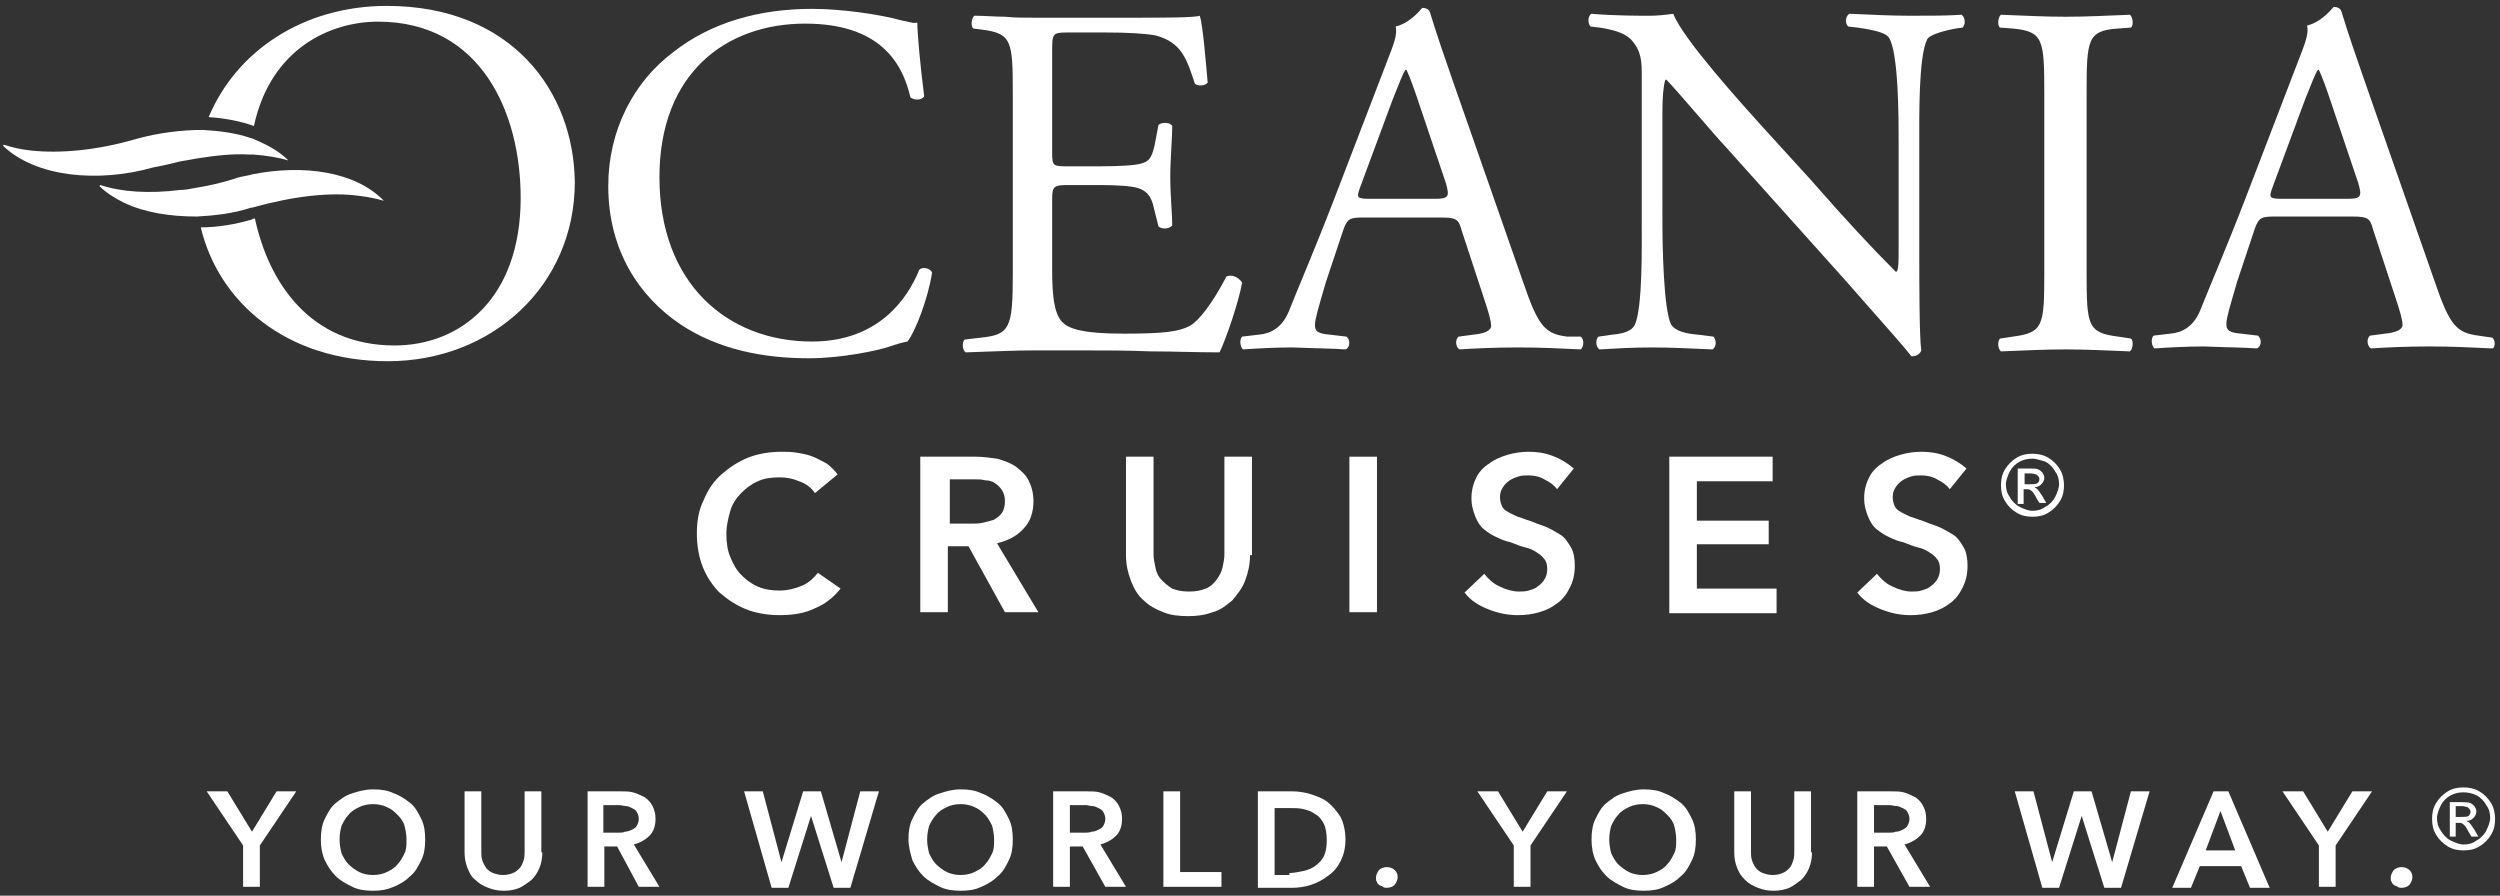
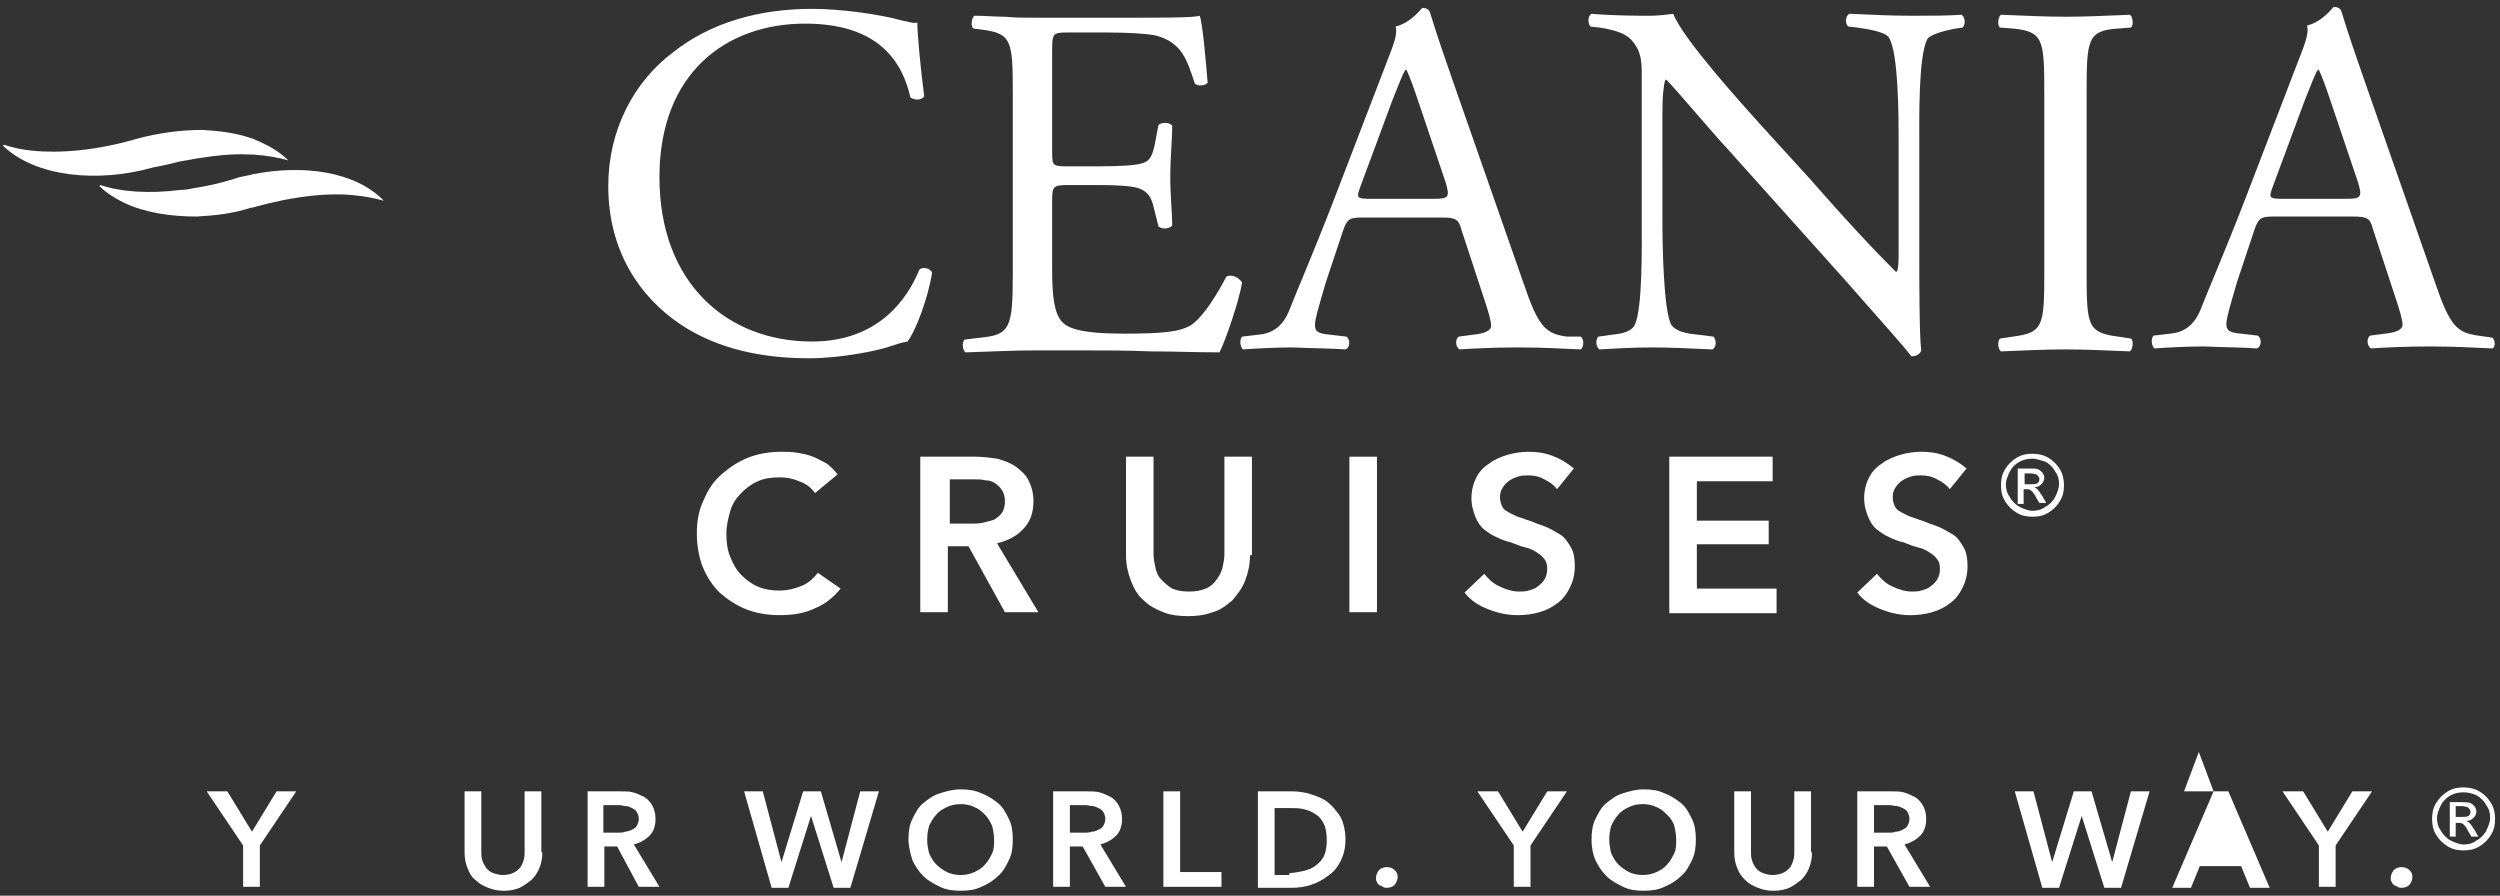
<svg xmlns="http://www.w3.org/2000/svg" id="OC_H_White" x="0px" y="0px" viewBox="0 0 254 91" style="enable-background:new 0 0 254 91;" xml:space="preserve">
  <rect x="0" y="0" width="254" height="91" fill="#333333" stroke="none" />
  <style type="text/css"> .st0{fill:#FFFFFF;} </style>
  <g>
    <g>
      <g>
-         <path class="st0" d="M39.3,0.6c-8.5,0-15.3,4.6-18.1,11.3c1.6,0.1,3.2,0.4,4.6,0.9c1.7-7.9,7.8-10.6,12.6-10.6 c10.5,0,14.5,9.3,14.5,17.9c0,10.3-6.2,15-12.8,15c-8.6,0-12.8-6.4-14.2-12.9c-0.1,0-0.2,0-0.3,0.1c-1.7,0.5-3.5,0.8-5.2,0.8 c1.8,7.6,8.7,13.6,19,13.6c10.6,0,19-7.7,19-18.2C58.3,9.3,52,0.6,39.3,0.6z" />
        <path class="st0" d="M93.4,27.4c-1.2,3-4.2,7.3-10.9,7.3c-8.6,0-15.5-5.9-15.5-16.7c0-10.6,6.8-15.6,14.8-15.6 c7.6,0,9.9,4,10.7,7.5c0.4,0.3,1.1,0.3,1.4-0.1c-0.4-3.1-0.7-6.4-0.7-7.5c-0.5,0.1-0.8-0.1-1.5-0.2c-2.5-0.7-6.4-1.2-9.2-1.2 c-5.4,0-10.3,1.4-14.1,4.4c-4,3-6.6,7.9-6.6,13.6c0,6.6,3.2,11.3,7.4,14.1c3.8,2.5,8.3,3.4,13,3.4c3.3,0,7.1-0.8,8.2-1.2 c0.6-0.2,1.2-0.4,1.8-0.5c0.8-1,2.1-4.4,2.5-7C94.5,27.2,93.7,27.1,93.4,27.4z" />
        <path class="st0" d="M124.6,28.1c-1.4,2.7-2.8,4.5-3.7,5c-1.1,0.6-2.7,0.8-6.7,0.8c-4.6,0-5.7-0.6-6.3-1.2c-0.8-0.9-1-2.6-1-5.3 v-7.2c0-1.3,0.2-1.4,1.7-1.4h3c2,0,3.3,0.1,4,0.3c1,0.3,1.4,1,1.6,1.9l0.5,2c0.3,0.3,1.1,0.3,1.4-0.1c0-1.1-0.2-3.1-0.2-4.9 c0-1.9,0.2-3.9,0.2-5.2c-0.2-0.4-1.1-0.4-1.4-0.1l-0.4,2.1c-0.3,1.3-0.6,1.6-1.3,1.8c-0.6,0.2-2.2,0.3-4.4,0.3h-3 c-1.6,0-1.7,0-1.7-1.4V5.3c0-1.9,0-2,1.6-2h3.8c2.3,0,4,0.1,5.1,0.3c2.7,0.7,3.2,2.5,4,4.9c0.3,0.3,1.1,0.2,1.3-0.1 c-0.2-2.3-0.5-5.9-0.8-6.8c-0.6,0.2-3.7,0.2-7,0.2h-9.8c-1,0-2,0-3-0.1c-1,0-2-0.1-3.1-0.1c-0.3,0.2-0.4,1.1-0.1,1.3l0.8,0.1 c3.1,0.4,3.2,1.1,3.2,6.5v18.4c0,5.4-0.3,6.1-3.2,6.4l-1.7,0.2c-0.3,0.3-0.2,1.1,0.1,1.3c3.1-0.1,4.9-0.2,7.1-0.2h4.7 c2.3,0,4.6,0,7,0.1c2.3,0,4.6,0.1,7,0.1c0.7-1.4,2-5.3,2.3-7.1C125.7,28,125,27.9,124.6,28.1z" />
        <path class="st0" d="M194.1,1.6c-2,0-3.8-0.1-6.2-0.2c-0.4,0.2-0.5,1-0.1,1.3l0.9,0.1c2.1,0.3,2.9,0.6,3.2,1c1,1.5,1,8.2,1,10.6 v11c0,1.1,0,1.9-0.2,2.2h-0.1c-2.5-2.5-5.1-5.3-8.6-9.3l-5.1-5.6c-1.7-1.9-7.9-8.7-8.9-11.3c-0.7,0.1-1.6,0.2-2.4,0.2 c-0.9,0-3.7,0-5.9-0.2c-0.4,0.2-0.4,1-0.1,1.3l0.9,0.1c1.3,0.2,2.5,0.5,3.2,1.2c1.1,1.2,1.1,2.3,1.1,3.7v14.8 c0,2.5,0.1,8.7-0.7,10.5c-0.3,0.6-1.1,0.9-2.3,1l-1.4,0.2c-0.3,0.3-0.3,1,0.1,1.3c1.8-0.1,3.2-0.2,5.4-0.2c1.9,0,3.8,0.1,6.1,0.2 c0.4-0.3,0.4-0.9,0.1-1.3l-1.6-0.2c-1.3-0.1-2.3-0.4-2.7-1c-0.8-1.5-0.9-8.2-0.9-10.6V11.4c0-1.5,0.1-2.7,0.3-3.3h0.1 c1.1,1.1,4.6,5.3,6.1,6.9l12.1,13.5c4.5,5.1,6.1,6.9,6.7,7.7c0.6,0,0.9-0.3,1-0.6c-0.2-1.3-0.2-7.4-0.2-9V14.5 c0-2.4-0.1-8.7,0.8-10.5c0.2-0.4,1.3-0.8,2.9-1.1l0.7-0.1c0.3-0.3,0.3-1-0.1-1.3C197.7,1.6,196.3,1.6,194.1,1.6z" />
        <path class="st0" d="M215.2,2.9l1.3-0.1c0.3-0.2,0.2-1.1-0.1-1.3c-2.6,0.1-4.4,0.2-6.5,0.2c-2.2,0-4-0.1-6.6-0.2 c-0.3,0.2-0.4,1.1-0.1,1.3l1.3,0.1c3.1,0.3,3.2,1.1,3.2,6.6v18.2c0,5.4-0.1,6.1-3.2,6.5l-1.3,0.2c-0.3,0.3-0.2,1.1,0.1,1.3 c2.6-0.1,4.4-0.2,6.6-0.2c2.1,0,3.9,0.1,6.5,0.2c0.3-0.2,0.4-1.1,0.1-1.3l-1.3-0.2c-3.1-0.4-3.2-1.1-3.2-6.5V9.4 C212,4,212.1,3.1,215.2,2.9z" />
        <g>
          <path class="st0" d="M159.2,34.2c-2.2-0.3-2.9-1-4.4-5.4l-7.2-20.6c-0.8-2.3-1.6-4.6-2.3-6.9c-0.1-0.4-0.5-0.5-0.8-0.5 c-0.6,0.7-1.5,1.6-2.7,1.9c0.2,0.8-0.2,1.8-0.9,3.6l-5.3,13.8c-2.2,5.7-3.7,9.1-4.6,11.4c-0.7,1.8-1.9,2.4-3.1,2.5l-1.7,0.2 c-0.3,0.3-0.2,1.1,0.1,1.3c1.4-0.1,3.3-0.2,5-0.2c2.5,0.1,4.1,0.1,5.4,0.2c0.5-0.2,0.5-1,0.1-1.3l-1.7-0.2 c-1.3-0.1-1.5-0.4-1.5-1c0-0.6,0.4-1.9,1.1-4.3l1.8-5.4c0.4-1.1,0.7-1.2,2-1.2h7.9c1.6,0,1.8,0.2,2.1,1.3l2.3,7 c0.4,1.2,0.7,2.2,0.7,2.7c0,0.5-0.7,0.8-1.8,0.9l-1.5,0.2c-0.4,0.3-0.3,1.1,0.1,1.3c1.5-0.1,3.5-0.2,6-0.2 c2.3,0,4.2,0.1,6.3,0.2c0.3-0.2,0.4-1,0-1.3L159.2,34.2z M145.7,20.2h-6.4c-1.5,0-1.5-0.1-1.1-1.2l3.3-8.9 c0.6-1.5,1.1-2.8,1.3-3h0.1c0.3,0.6,0.8,2,1.2,3.2l2.8,8.3C147.3,20,147.2,20.2,145.7,20.2z" />
          <path class="st0" d="M253.2,34.3l-1.4-0.2c-2.2-0.3-2.9-1-4.4-5.4l-7.2-20.6c-0.8-2.3-1.6-4.6-2.3-6.9c-0.1-0.4-0.5-0.5-0.8-0.5 c-0.6,0.7-1.5,1.6-2.7,1.9c0.2,0.8-0.2,1.8-0.9,3.6l-5.3,13.8c-2.2,5.7-3.7,9.1-4.6,11.4c-0.7,1.8-1.9,2.4-3.1,2.5l-1.7,0.2 c-0.3,0.3-0.2,1.1,0.1,1.3c1.4-0.1,3.3-0.2,5-0.2c2.5,0.1,4.1,0.1,5.4,0.2c0.5-0.2,0.5-1,0.1-1.3l-1.7-0.2 c-1.3-0.1-1.5-0.4-1.5-1c0-0.6,0.4-1.9,1.1-4.3l1.8-5.4c0.4-1.1,0.7-1.2,2-1.2h7.9c1.6,0,1.8,0.2,2.1,1.3l2.3,7 c0.4,1.2,0.7,2.2,0.7,2.7c0,0.5-0.7,0.8-1.8,0.9l-1.5,0.2c-0.4,0.3-0.3,1.1,0.1,1.3c1.5-0.1,3.5-0.2,6-0.2 c2.3,0,4.2,0.1,6.3,0.2C253.5,35.4,253.6,34.6,253.2,34.3z M238.4,20.2h-6.4c-1.5,0-1.5-0.1-1.1-1.2l3.3-8.9 c0.6-1.5,1.1-2.8,1.3-3h0.1c0.3,0.6,0.8,2,1.2,3.2l2.8,8.3C240,20,239.9,20.2,238.4,20.2z" />
        </g>
        <path class="st0" d="M25.7,15.7c-0.1,0-0.2,0-0.4,0" />
        <g>
          <path class="st0" d="M18.3,16.4c0.6-0.1,1.2-0.2,1.7-0.3c1.9-0.3,3.7-0.5,5.3-0.4c0.1,0,0.2,0,0.4,0c1.4,0.1,2.6,0.3,3.6,0.6 l0,0c-0.8-0.8-1.8-1.4-2.9-1.9c-0.3-0.1-0.6-0.3-1-0.4c-1.5-0.5-3.1-0.7-4.8-0.8c-2.2,0-4.5,0.3-6.7,0.9 c-4.1,1.2-7.8,1.5-10.7,1.2c-1-0.1-1.9-0.3-2.8-0.6l-0.1,0.1c3.3,3.2,9.7,3.8,15.3,2.2C16.7,16.8,17.5,16.6,18.3,16.4z" />
          <path class="st0" d="M25.7,17.7c-0.1,0-0.3,0.1-0.4,0.1c-0.5,0.1-1.1,0.2-1.6,0.4c-1.3,0.4-2.6,0.7-3.9,0.9 c-0.5,0.1-1,0.2-1.5,0.2c-3.2,0.4-6,0.2-8.1-0.5l-0.1,0.1c0.7,0.7,1.5,1.2,2.5,1.7c2.1,1,4.7,1.4,7.4,1.4 c1.8-0.1,3.7-0.3,5.5-0.9c0,0,0.1,0,0.1,0c4.3-1.2,8-1.6,10.9-1.2c0.9,0.1,1.8,0.3,2.5,0.5l0,0C36.1,17.4,30.8,16.7,25.7,17.7z" />
        </g>
      </g>
      <g>
        <path class="st0" d="M82.8,50.1c-0.4-0.6-1-1-1.6-1.2c-0.7-0.3-1.3-0.4-2-0.4c-0.8,0-1.6,0.1-2.2,0.4c-0.7,0.3-1.2,0.7-1.7,1.2 c-0.5,0.5-0.9,1.1-1.1,1.8s-0.4,1.5-0.4,2.3c0,0.9,0.1,1.7,0.4,2.4c0.3,0.7,0.6,1.3,1.1,1.8c0.5,0.5,1,0.9,1.7,1.2 c0.7,0.3,1.4,0.4,2.2,0.4c0.8,0,1.6-0.2,2.3-0.5c0.7-0.3,1.2-0.8,1.6-1.3l2.3,1.6c-0.7,0.9-1.6,1.6-2.6,2c-1,0.5-2.2,0.7-3.6,0.7 c-1.2,0-2.4-0.2-3.4-0.6c-1-0.4-1.9-1-2.7-1.7c-0.7-0.7-1.3-1.6-1.7-2.6c-0.4-1-0.6-2.2-0.6-3.4c0-1.3,0.2-2.4,0.7-3.4 c0.4-1,1-1.9,1.8-2.6c0.8-0.7,1.7-1.3,2.7-1.7s2.2-0.6,3.4-0.6c0.5,0,1,0,1.6,0.1c0.6,0.1,1.1,0.2,1.6,0.4c0.5,0.2,1,0.5,1.4,0.7 c0.4,0.3,0.8,0.7,1.1,1.1L82.8,50.1z" />
        <path class="st0" d="M93.6,46.4h5.5c0.7,0,1.5,0.1,2.2,0.2c0.7,0.2,1.3,0.4,1.9,0.8c0.5,0.4,1,0.8,1.3,1.4 c0.3,0.6,0.5,1.3,0.5,2.1c0,1.1-0.3,2.1-1,2.8c-0.6,0.7-1.5,1.2-2.7,1.5l4.2,7h-3.4l-3.7-6.7h-2.1v6.7h-2.8V46.4z M98.7,53.2 c0.4,0,0.8,0,1.2-0.1c0.4-0.1,0.8-0.2,1.1-0.3c0.3-0.2,0.6-0.4,0.8-0.7c0.2-0.3,0.3-0.7,0.3-1.2c0-0.4-0.1-0.8-0.3-1.1 c-0.2-0.3-0.4-0.5-0.7-0.7c-0.3-0.2-0.6-0.3-1-0.3c-0.4-0.1-0.7-0.1-1.1-0.1h-2.5v4.5H98.7z" />
        <path class="st0" d="M127,56.4c0,1-0.2,1.8-0.5,2.6c-0.3,0.8-0.8,1.4-1.3,2c-0.6,0.5-1.2,1-2,1.2c-0.8,0.3-1.6,0.4-2.5,0.4 c-0.9,0-1.8-0.1-2.5-0.4c-0.8-0.3-1.5-0.7-2-1.2c-0.6-0.5-1-1.2-1.3-2c-0.3-0.8-0.5-1.6-0.5-2.6v-10h2.8v9.9 c0,0.5,0.1,0.9,0.2,1.4c0.1,0.5,0.3,0.9,0.6,1.2s0.6,0.6,1.1,0.9c0.5,0.2,1,0.3,1.7,0.3c0.7,0,1.2-0.1,1.7-0.3 c0.5-0.2,0.8-0.5,1.1-0.9c0.3-0.4,0.5-0.8,0.6-1.2c0.1-0.5,0.2-0.9,0.2-1.4v-9.9h2.8V56.4z" />
        <path class="st0" d="M137.1,46.4h2.8v15.8h-2.8V46.4z" />
        <path class="st0" d="M158.2,49.7c-0.3-0.4-0.7-0.7-1.3-1c-0.5-0.3-1.1-0.4-1.6-0.4c-0.3,0-0.7,0-1,0.1c-0.3,0.1-0.6,0.2-0.9,0.4 c-0.3,0.2-0.5,0.4-0.7,0.7c-0.2,0.3-0.3,0.6-0.3,1c0,0.4,0.1,0.7,0.2,0.9c0.1,0.3,0.4,0.5,0.6,0.6c0.3,0.2,0.6,0.3,1,0.5 c0.4,0.1,0.8,0.3,1.2,0.4c0.5,0.2,1,0.4,1.6,0.6c0.5,0.2,1,0.5,1.5,0.8c0.5,0.3,0.8,0.8,1.1,1.3c0.3,0.5,0.4,1.2,0.4,1.9 c0,0.9-0.2,1.6-0.5,2.2c-0.3,0.6-0.7,1.2-1.3,1.6c-0.5,0.4-1.1,0.7-1.8,0.9c-0.7,0.2-1.4,0.3-2.2,0.3c-1,0-2-0.2-3-0.6 c-1-0.4-1.8-0.9-2.4-1.7l2-1.9c0.4,0.5,0.9,1,1.6,1.3c0.6,0.3,1.3,0.5,1.9,0.5c0.3,0,0.7,0,1-0.1c0.3-0.1,0.7-0.2,0.9-0.4 c0.3-0.2,0.5-0.4,0.7-0.7c0.2-0.3,0.3-0.7,0.3-1.1c0-0.4-0.1-0.8-0.3-1c-0.2-0.3-0.5-0.5-0.8-0.7c-0.3-0.2-0.7-0.4-1.2-0.5 c-0.4-0.1-0.9-0.3-1.4-0.5c-0.5-0.1-1-0.3-1.4-0.5c-0.5-0.2-0.9-0.5-1.3-0.8c-0.4-0.3-0.7-0.8-0.9-1.3c-0.2-0.5-0.4-1.1-0.4-1.9 c0-0.8,0.2-1.5,0.5-2.1c0.3-0.6,0.8-1.1,1.3-1.4c0.5-0.4,1.2-0.7,1.9-0.9c0.7-0.2,1.4-0.3,2.1-0.3c0.8,0,1.6,0.1,2.4,0.4 c0.8,0.3,1.5,0.7,2.2,1.3L158.2,49.7z" />
        <path class="st0" d="M169.6,46.4h10.5v2.5h-7.7v4h7.3v2.4h-7.3v4.5h8.1v2.5h-10.9V46.4z" />
        <path class="st0" d="M198.1,49.7c-0.3-0.4-0.7-0.7-1.3-1c-0.5-0.3-1.1-0.4-1.6-0.4c-0.3,0-0.7,0-1,0.1c-0.3,0.1-0.6,0.2-0.9,0.4 c-0.3,0.2-0.5,0.4-0.7,0.7c-0.2,0.3-0.3,0.6-0.3,1c0,0.4,0.1,0.7,0.2,0.9c0.1,0.3,0.4,0.5,0.6,0.6c0.3,0.2,0.6,0.3,1,0.5 c0.4,0.1,0.8,0.3,1.2,0.4c0.5,0.2,1,0.4,1.6,0.6c0.5,0.2,1,0.5,1.5,0.8c0.5,0.3,0.8,0.8,1.1,1.3c0.3,0.5,0.4,1.2,0.4,1.9 c0,0.9-0.2,1.6-0.5,2.2c-0.3,0.6-0.7,1.2-1.3,1.6c-0.5,0.4-1.1,0.7-1.8,0.9c-0.7,0.2-1.4,0.3-2.2,0.3c-1,0-2-0.2-3-0.6 c-1-0.4-1.8-0.9-2.4-1.7l2-1.9c0.4,0.5,0.9,1,1.6,1.3c0.6,0.3,1.3,0.5,1.9,0.5c0.3,0,0.7,0,1-0.1c0.3-0.1,0.7-0.2,0.9-0.4 c0.3-0.2,0.5-0.4,0.7-0.7c0.2-0.3,0.3-0.7,0.3-1.1c0-0.4-0.1-0.8-0.3-1c-0.2-0.3-0.5-0.5-0.8-0.7c-0.3-0.2-0.7-0.4-1.2-0.5 c-0.4-0.1-0.9-0.3-1.4-0.5c-0.5-0.1-1-0.3-1.4-0.5c-0.5-0.2-0.9-0.5-1.3-0.8c-0.4-0.3-0.7-0.8-0.9-1.3c-0.2-0.5-0.4-1.1-0.4-1.9 c0-0.8,0.2-1.5,0.5-2.1c0.3-0.6,0.8-1.1,1.3-1.4c0.5-0.4,1.2-0.7,1.9-0.9c0.7-0.2,1.4-0.3,2.1-0.3c0.8,0,1.6,0.1,2.4,0.4 c0.8,0.3,1.5,0.7,2.2,1.3L198.1,49.7z" />
      </g>
      <path class="st0" d="M118.8,16.6" />
      <g>
        <path class="st0" d="M206.5,46.1c0.5,0,1.1,0.1,1.6,0.4c0.5,0.3,0.9,0.7,1.2,1.2c0.3,0.5,0.4,1.1,0.4,1.6c0,0.6-0.1,1.1-0.4,1.6 c-0.3,0.5-0.7,0.9-1.2,1.2c-0.5,0.3-1,0.4-1.6,0.4s-1.1-0.1-1.6-0.4c-0.5-0.3-0.9-0.7-1.2-1.2c-0.3-0.5-0.4-1-0.4-1.6 c0-0.6,0.1-1.1,0.4-1.6c0.3-0.5,0.7-0.9,1.2-1.2C205.4,46.2,205.9,46.1,206.5,46.1z M206.5,46.6c-0.5,0-0.9,0.1-1.3,0.3 c-0.4,0.2-0.8,0.6-1,1c-0.2,0.4-0.4,0.9-0.4,1.3c0,0.5,0.1,0.9,0.4,1.3c0.2,0.4,0.6,0.8,1,1c0.4,0.2,0.9,0.4,1.3,0.4 s0.9-0.1,1.3-0.4c0.4-0.2,0.8-0.6,1-1c0.2-0.4,0.4-0.9,0.4-1.3c0-0.5-0.1-0.9-0.4-1.3c-0.2-0.4-0.6-0.8-1-1 C207.4,46.8,206.9,46.6,206.5,46.6z M205,51.1v-3.5h1.2c0.4,0,0.7,0,0.9,0.1c0.2,0.1,0.3,0.2,0.4,0.3c0.1,0.2,0.2,0.3,0.2,0.5 c0,0.3-0.1,0.5-0.3,0.7c-0.2,0.2-0.4,0.3-0.7,0.3c0.1,0.1,0.2,0.1,0.3,0.2c0.1,0.1,0.3,0.4,0.5,0.7l0.4,0.7h-0.7l-0.3-0.5 c-0.2-0.4-0.4-0.7-0.6-0.8c-0.1-0.1-0.3-0.1-0.4-0.1h-0.3v1.5H205z M205.6,49.2h0.7c0.3,0,0.5,0,0.7-0.1c0.1-0.1,0.2-0.2,0.2-0.4 c0-0.1,0-0.2-0.1-0.3c-0.1-0.1-0.1-0.1-0.2-0.2c-0.1,0-0.3-0.1-0.6-0.1h-0.6V49.2z" />
      </g>
    </g>
    <g>
      <g>
        <path class="st0" d="M24.7,85.9l-3.7-5.5h2.1l2.5,4.1l2.5-4.1h2l-3.7,5.5v4.2h-1.7V85.9z" />
-         <path class="st0" d="M32.6,85.3c0-0.8,0.1-1.5,0.4-2.1c0.3-0.6,0.6-1.2,1.1-1.6c0.5-0.4,1-0.8,1.7-1c0.6-0.2,1.3-0.4,2.1-0.4 c0.8,0,1.5,0.1,2.1,0.4c0.6,0.2,1.2,0.6,1.7,1c0.5,0.4,0.8,1,1.1,1.6c0.3,0.6,0.4,1.3,0.4,2.1c0,0.8-0.1,1.5-0.4,2.1 c-0.3,0.6-0.6,1.2-1.1,1.6c-0.5,0.5-1,0.8-1.7,1.1s-1.3,0.4-2.1,0.4c-0.8,0-1.5-0.1-2.1-0.4c-0.6-0.3-1.2-0.6-1.7-1.1 c-0.5-0.5-0.8-1-1.1-1.6C32.7,86.7,32.6,86,32.6,85.3z M34.5,85.3c0,0.5,0.1,1,0.2,1.4c0.2,0.4,0.4,0.8,0.7,1.1 c0.3,0.3,0.7,0.6,1.1,0.8c0.4,0.2,0.9,0.3,1.4,0.3c0.5,0,1-0.1,1.4-0.3c0.4-0.2,0.8-0.4,1.1-0.8c0.3-0.3,0.5-0.7,0.7-1.1 s0.2-0.9,0.2-1.4c0-0.5-0.1-1-0.2-1.4s-0.4-0.8-0.7-1.1c-0.3-0.3-0.6-0.6-1.1-0.8c-0.4-0.2-0.9-0.3-1.4-0.3c-0.5,0-1,0.1-1.4,0.3 c-0.4,0.2-0.8,0.4-1.1,0.8c-0.3,0.3-0.5,0.7-0.7,1.1C34.6,84.3,34.5,84.7,34.5,85.3z" />
        <path class="st0" d="M55.1,86.6c0,0.6-0.1,1.1-0.3,1.6s-0.5,0.9-0.8,1.2c-0.4,0.3-0.8,0.6-1.2,0.8c-0.5,0.2-1,0.3-1.6,0.3 s-1.1-0.1-1.6-0.3c-0.5-0.2-0.9-0.4-1.3-0.8c-0.4-0.3-0.6-0.7-0.8-1.2c-0.2-0.5-0.3-1-0.3-1.6v-6.2h1.7v6.1c0,0.3,0,0.6,0.1,0.9 c0.1,0.3,0.2,0.5,0.4,0.8c0.2,0.2,0.4,0.4,0.7,0.5c0.3,0.1,0.6,0.2,1,0.2s0.8-0.1,1-0.2c0.3-0.1,0.5-0.3,0.7-0.5 c0.2-0.2,0.3-0.5,0.4-0.8c0.1-0.3,0.1-0.6,0.1-0.9v-6.1h1.7V86.6z" />
        <path class="st0" d="M59.6,80.4H63c0.5,0,0.9,0,1.3,0.1c0.4,0.1,0.8,0.3,1.2,0.5c0.3,0.2,0.6,0.5,0.8,0.9 c0.2,0.4,0.3,0.8,0.3,1.3c0,0.7-0.2,1.3-0.6,1.7c-0.4,0.4-0.9,0.7-1.6,0.9l2.6,4.3h-2.1L62.7,86h-1.3v4.1h-1.7V80.4z M62.8,84.6 c0.3,0,0.5,0,0.7-0.1c0.2,0,0.5-0.1,0.7-0.2c0.2-0.1,0.4-0.2,0.5-0.4c0.1-0.2,0.2-0.4,0.2-0.7c0-0.3-0.1-0.5-0.2-0.7 c-0.1-0.2-0.3-0.3-0.5-0.4c-0.2-0.1-0.4-0.2-0.6-0.2c-0.2,0-0.5-0.1-0.7-0.1h-1.6v2.8H62.8z" />
        <path class="st0" d="M75.6,80.4h1.9l1.9,7.2h0l2.2-7.2h1.8l2.1,7.2h0l1.9-7.2h1.9l-2.9,9.8h-1.7l-2.3-7.3h0l-2.3,7.3h-1.7 L75.6,80.4z" />
        <path class="st0" d="M92.3,85.3c0-0.8,0.1-1.5,0.4-2.1c0.3-0.6,0.6-1.2,1.1-1.6c0.5-0.4,1-0.8,1.7-1c0.6-0.2,1.3-0.4,2.1-0.4 c0.8,0,1.5,0.1,2.1,0.4c0.6,0.2,1.2,0.6,1.7,1c0.5,0.4,0.8,1,1.1,1.6c0.3,0.6,0.4,1.3,0.4,2.1c0,0.8-0.1,1.5-0.4,2.1 c-0.3,0.6-0.6,1.2-1.1,1.6c-0.5,0.5-1,0.8-1.7,1.1c-0.6,0.3-1.3,0.4-2.1,0.4c-0.8,0-1.5-0.1-2.1-0.4c-0.6-0.3-1.2-0.6-1.7-1.1 c-0.5-0.5-0.8-1-1.1-1.6C92.5,86.7,92.3,86,92.3,85.3z M94.2,85.3c0,0.5,0.1,1,0.2,1.4c0.2,0.4,0.4,0.8,0.7,1.1 c0.3,0.3,0.7,0.6,1.1,0.8c0.4,0.2,0.9,0.3,1.4,0.3c0.5,0,1-0.1,1.4-0.3c0.4-0.2,0.8-0.4,1.1-0.8c0.3-0.3,0.5-0.7,0.7-1.1 c0.2-0.4,0.2-0.9,0.2-1.4c0-0.5-0.1-1-0.2-1.4c-0.2-0.4-0.4-0.8-0.7-1.1c-0.3-0.3-0.6-0.6-1.1-0.8c-0.4-0.2-0.9-0.3-1.4-0.3 c-0.5,0-1,0.1-1.4,0.3c-0.4,0.2-0.8,0.4-1.1,0.8c-0.3,0.3-0.5,0.7-0.7,1.1C94.3,84.3,94.2,84.7,94.2,85.3z" />
        <path class="st0" d="M107,80.4h3.4c0.5,0,0.9,0,1.3,0.1c0.4,0.1,0.8,0.3,1.2,0.5c0.3,0.2,0.6,0.5,0.8,0.9 c0.2,0.4,0.3,0.8,0.3,1.3c0,0.7-0.2,1.3-0.6,1.7c-0.4,0.4-0.9,0.7-1.6,0.9l2.6,4.3h-2.1L110,86h-1.3v4.1H107V80.4z M110.2,84.6 c0.2,0,0.5,0,0.7-0.1c0.3,0,0.5-0.1,0.7-0.2c0.2-0.1,0.4-0.2,0.5-0.4c0.1-0.2,0.2-0.4,0.2-0.7c0-0.3-0.1-0.5-0.2-0.7 c-0.1-0.2-0.3-0.3-0.5-0.4c-0.2-0.1-0.4-0.2-0.6-0.2c-0.2,0-0.5-0.1-0.7-0.1h-1.6v2.8H110.2z" />
        <path class="st0" d="M118.2,80.4h1.7v8.2h4.2v1.5h-5.9V80.4z" />
        <path class="st0" d="M127.8,80.4h3.5c0.6,0,1.3,0.1,1.9,0.3c0.6,0.2,1.2,0.4,1.7,0.8c0.5,0.4,0.9,0.9,1.3,1.5 c0.3,0.6,0.5,1.4,0.5,2.3c0,0.9-0.2,1.6-0.5,2.2c-0.3,0.6-0.7,1.1-1.3,1.5c-0.5,0.4-1.1,0.7-1.7,0.9c-0.6,0.2-1.3,0.3-1.9,0.3 h-3.5V80.4z M131,88.7c0.4,0,0.9-0.1,1.4-0.2c0.5-0.1,0.9-0.3,1.2-0.5c0.4-0.3,0.7-0.6,0.9-1c0.2-0.4,0.3-1,0.3-1.6 c0-0.7-0.1-1.3-0.3-1.7c-0.2-0.4-0.5-0.8-0.9-1c-0.4-0.3-0.8-0.4-1.2-0.5c-0.4-0.1-0.9-0.1-1.4-0.1h-1.5v6.8H131z" />
        <path class="st0" d="M139.8,89.2c0-0.3,0.1-0.5,0.3-0.8c0.2-0.2,0.5-0.3,0.8-0.3c0.3,0,0.6,0.1,0.8,0.3c0.2,0.2,0.3,0.4,0.3,0.7 s-0.1,0.5-0.3,0.8c-0.2,0.2-0.5,0.3-0.8,0.3c-0.1,0-0.3,0-0.4-0.1c-0.1-0.1-0.3-0.1-0.4-0.2c-0.1-0.1-0.2-0.2-0.2-0.3 C139.8,89.5,139.8,89.4,139.8,89.2z" />
        <path class="st0" d="M153.8,85.9l-3.7-5.5h2.1l2.5,4.1l2.5-4.1h2l-3.7,5.5v4.2h-1.7V85.9z" />
        <path class="st0" d="M161.7,85.3c0-0.8,0.1-1.5,0.4-2.1c0.3-0.6,0.6-1.2,1.1-1.6c0.5-0.4,1-0.8,1.7-1c0.6-0.2,1.3-0.4,2.1-0.4 c0.8,0,1.5,0.1,2.1,0.4c0.6,0.2,1.2,0.6,1.7,1c0.5,0.4,0.8,1,1.1,1.6c0.3,0.6,0.4,1.3,0.4,2.1c0,0.8-0.1,1.5-0.4,2.1 c-0.3,0.6-0.6,1.2-1.1,1.6c-0.5,0.5-1,0.8-1.7,1.1c-0.6,0.3-1.3,0.4-2.1,0.4c-0.8,0-1.5-0.1-2.1-0.4c-0.6-0.3-1.2-0.6-1.7-1.1 c-0.5-0.5-0.8-1-1.1-1.6C161.8,86.7,161.7,86,161.7,85.3z M163.5,85.3c0,0.5,0.1,1,0.2,1.4c0.2,0.4,0.4,0.8,0.7,1.1 c0.3,0.3,0.7,0.6,1.1,0.8c0.4,0.2,0.9,0.3,1.4,0.3c0.5,0,1-0.1,1.4-0.3c0.4-0.2,0.8-0.4,1.1-0.8c0.3-0.3,0.5-0.7,0.7-1.1 s0.2-0.9,0.2-1.4c0-0.5-0.1-1-0.2-1.4s-0.4-0.8-0.7-1.1c-0.3-0.3-0.6-0.6-1.1-0.8c-0.4-0.2-0.9-0.3-1.4-0.3c-0.5,0-1,0.1-1.4,0.3 c-0.4,0.2-0.8,0.4-1.1,0.8c-0.3,0.3-0.5,0.7-0.7,1.1C163.6,84.3,163.5,84.7,163.5,85.3z" />
        <path class="st0" d="M184.1,86.6c0,0.6-0.1,1.1-0.3,1.6c-0.2,0.5-0.5,0.9-0.8,1.2c-0.4,0.3-0.8,0.6-1.2,0.8 c-0.5,0.2-1,0.3-1.6,0.3s-1.1-0.1-1.6-0.3c-0.5-0.2-0.9-0.4-1.3-0.8s-0.6-0.7-0.8-1.2c-0.2-0.5-0.3-1-0.3-1.6v-6.2h1.7v6.1 c0,0.3,0,0.6,0.1,0.9s0.2,0.5,0.4,0.8c0.2,0.2,0.4,0.4,0.7,0.5c0.3,0.1,0.6,0.2,1,0.2s0.8-0.1,1-0.2c0.3-0.1,0.5-0.3,0.7-0.5 c0.2-0.2,0.3-0.5,0.4-0.8c0.1-0.3,0.1-0.6,0.1-0.9v-6.1h1.7V86.6z" />
        <path class="st0" d="M188.7,80.4h3.4c0.5,0,0.9,0,1.3,0.1c0.4,0.1,0.8,0.3,1.2,0.5c0.3,0.2,0.6,0.5,0.8,0.9 c0.2,0.4,0.3,0.8,0.3,1.3c0,0.7-0.2,1.3-0.6,1.7c-0.4,0.4-0.9,0.7-1.6,0.9l2.6,4.3H194l-2.3-4.1h-1.3v4.1h-1.7V80.4z M191.9,84.6 c0.2,0,0.5,0,0.7-0.1c0.3,0,0.5-0.1,0.7-0.2c0.2-0.1,0.4-0.2,0.5-0.4c0.1-0.2,0.2-0.4,0.2-0.7c0-0.3-0.1-0.5-0.2-0.7 c-0.1-0.2-0.3-0.3-0.5-0.4c-0.2-0.1-0.4-0.2-0.6-0.2c-0.2,0-0.5-0.1-0.7-0.1h-1.6v2.8H191.9z" />
        <path class="st0" d="M204.7,80.4h1.9l1.9,7.2h0l2.2-7.2h1.8l2.1,7.2h0l1.9-7.2h1.9l-2.9,9.8h-1.7l-2.3-7.3h0l-2.3,7.3h-1.7 L204.7,80.4z" />
-         <path class="st0" d="M224.9,80.4h1.5l4.2,9.8h-2l-0.9-2.2h-4.2l-0.9,2.2h-1.9L224.9,80.4z M227.1,86.4l-1.5-4l-1.5,4H227.1z" />
+         <path class="st0" d="M224.9,80.4h1.5l4.2,9.8h-2l-0.9-2.2h-4.2l-0.9,2.2h-1.9L224.9,80.4z l-1.5-4l-1.5,4H227.1z" />
        <path class="st0" d="M235.6,85.9l-3.7-5.5h2.1l2.5,4.1l2.5-4.1h2l-3.7,5.5v4.2h-1.7V85.9z" />
        <path class="st0" d="M242.9,89.2c0-0.3,0.1-0.5,0.3-0.8c0.2-0.2,0.5-0.3,0.8-0.3c0.3,0,0.6,0.1,0.8,0.3c0.2,0.2,0.3,0.4,0.3,0.7 s-0.1,0.5-0.3,0.8c-0.2,0.2-0.5,0.3-0.8,0.3c-0.1,0-0.3,0-0.4-0.1c-0.1-0.1-0.3-0.1-0.4-0.2c-0.1-0.1-0.2-0.2-0.2-0.3 C242.9,89.5,242.9,89.4,242.9,89.2z" />
      </g>
      <g>
        <path class="st0" d="M250.3,80c0.5,0,1.1,0.1,1.6,0.4c0.5,0.3,0.9,0.7,1.2,1.2c0.3,0.5,0.4,1.1,0.4,1.6c0,0.6-0.1,1.1-0.4,1.6 c-0.3,0.5-0.7,0.9-1.2,1.2c-0.5,0.3-1,0.4-1.6,0.4s-1.1-0.1-1.6-0.4c-0.5-0.3-0.9-0.7-1.2-1.2c-0.3-0.5-0.4-1-0.4-1.6 c0-0.6,0.1-1.1,0.4-1.6c0.3-0.5,0.7-0.9,1.2-1.2C249.2,80.1,249.7,80,250.3,80z M250.3,80.5c-0.5,0-0.9,0.1-1.3,0.3 c-0.4,0.2-0.8,0.6-1,1c-0.2,0.4-0.4,0.9-0.4,1.3c0,0.5,0.1,0.9,0.4,1.3c0.2,0.4,0.6,0.8,1,1c0.4,0.2,0.9,0.4,1.3,0.4 c0.5,0,0.9-0.1,1.3-0.4c0.4-0.2,0.8-0.6,1-1c0.2-0.4,0.4-0.9,0.4-1.3c0-0.5-0.1-0.9-0.4-1.3c-0.2-0.4-0.6-0.8-1-1 C251.2,80.6,250.7,80.5,250.3,80.5z M248.9,85v-3.5h1.2c0.4,0,0.7,0,0.9,0.1c0.2,0.1,0.3,0.2,0.4,0.3c0.1,0.2,0.2,0.3,0.2,0.5 c0,0.3-0.1,0.5-0.3,0.7c-0.2,0.2-0.4,0.3-0.7,0.3c0.1,0.1,0.2,0.1,0.3,0.2c0.1,0.1,0.3,0.4,0.5,0.7l0.4,0.7h-0.7l-0.3-0.5 c-0.2-0.4-0.4-0.7-0.6-0.8c-0.1-0.1-0.3-0.1-0.4-0.1h-0.3V85H248.9z M249.4,83h0.7c0.3,0,0.5,0,0.7-0.1c0.1-0.1,0.2-0.2,0.2-0.4 c0-0.1,0-0.2-0.1-0.3c-0.1-0.1-0.1-0.1-0.2-0.2c-0.1,0-0.3-0.1-0.6-0.1h-0.6V83z" />
      </g>
    </g>
  </g>
</svg>